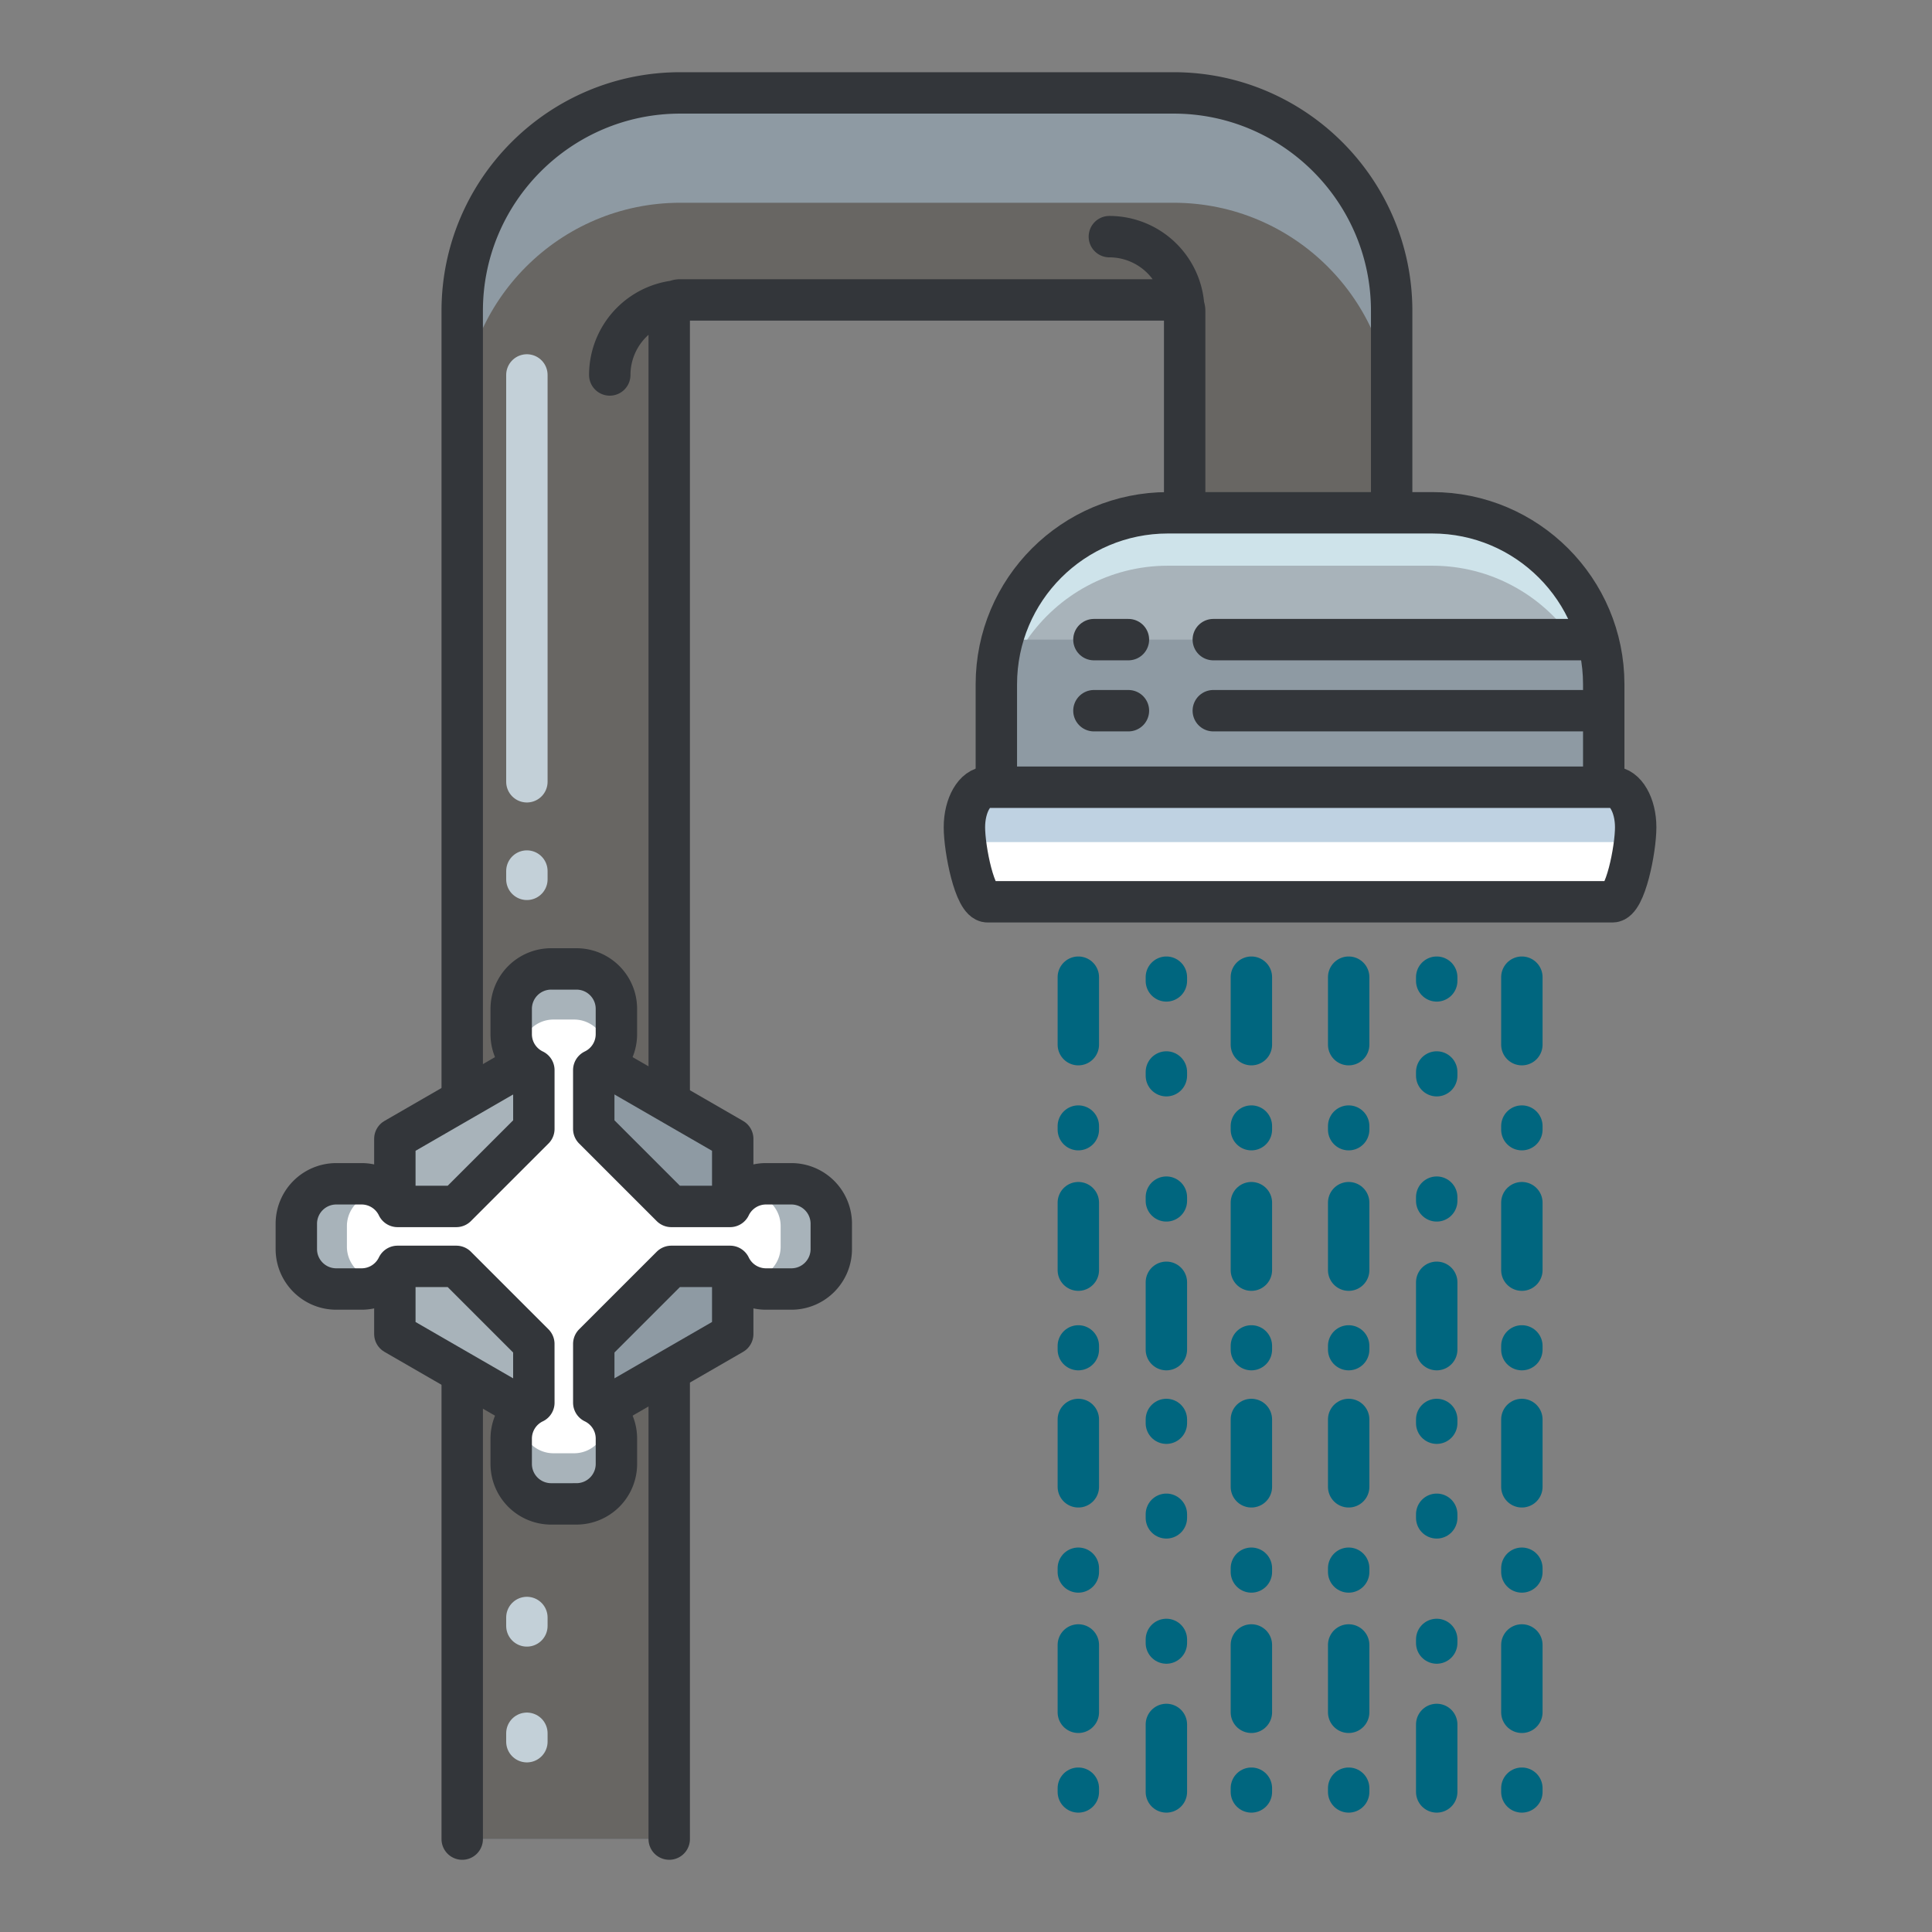
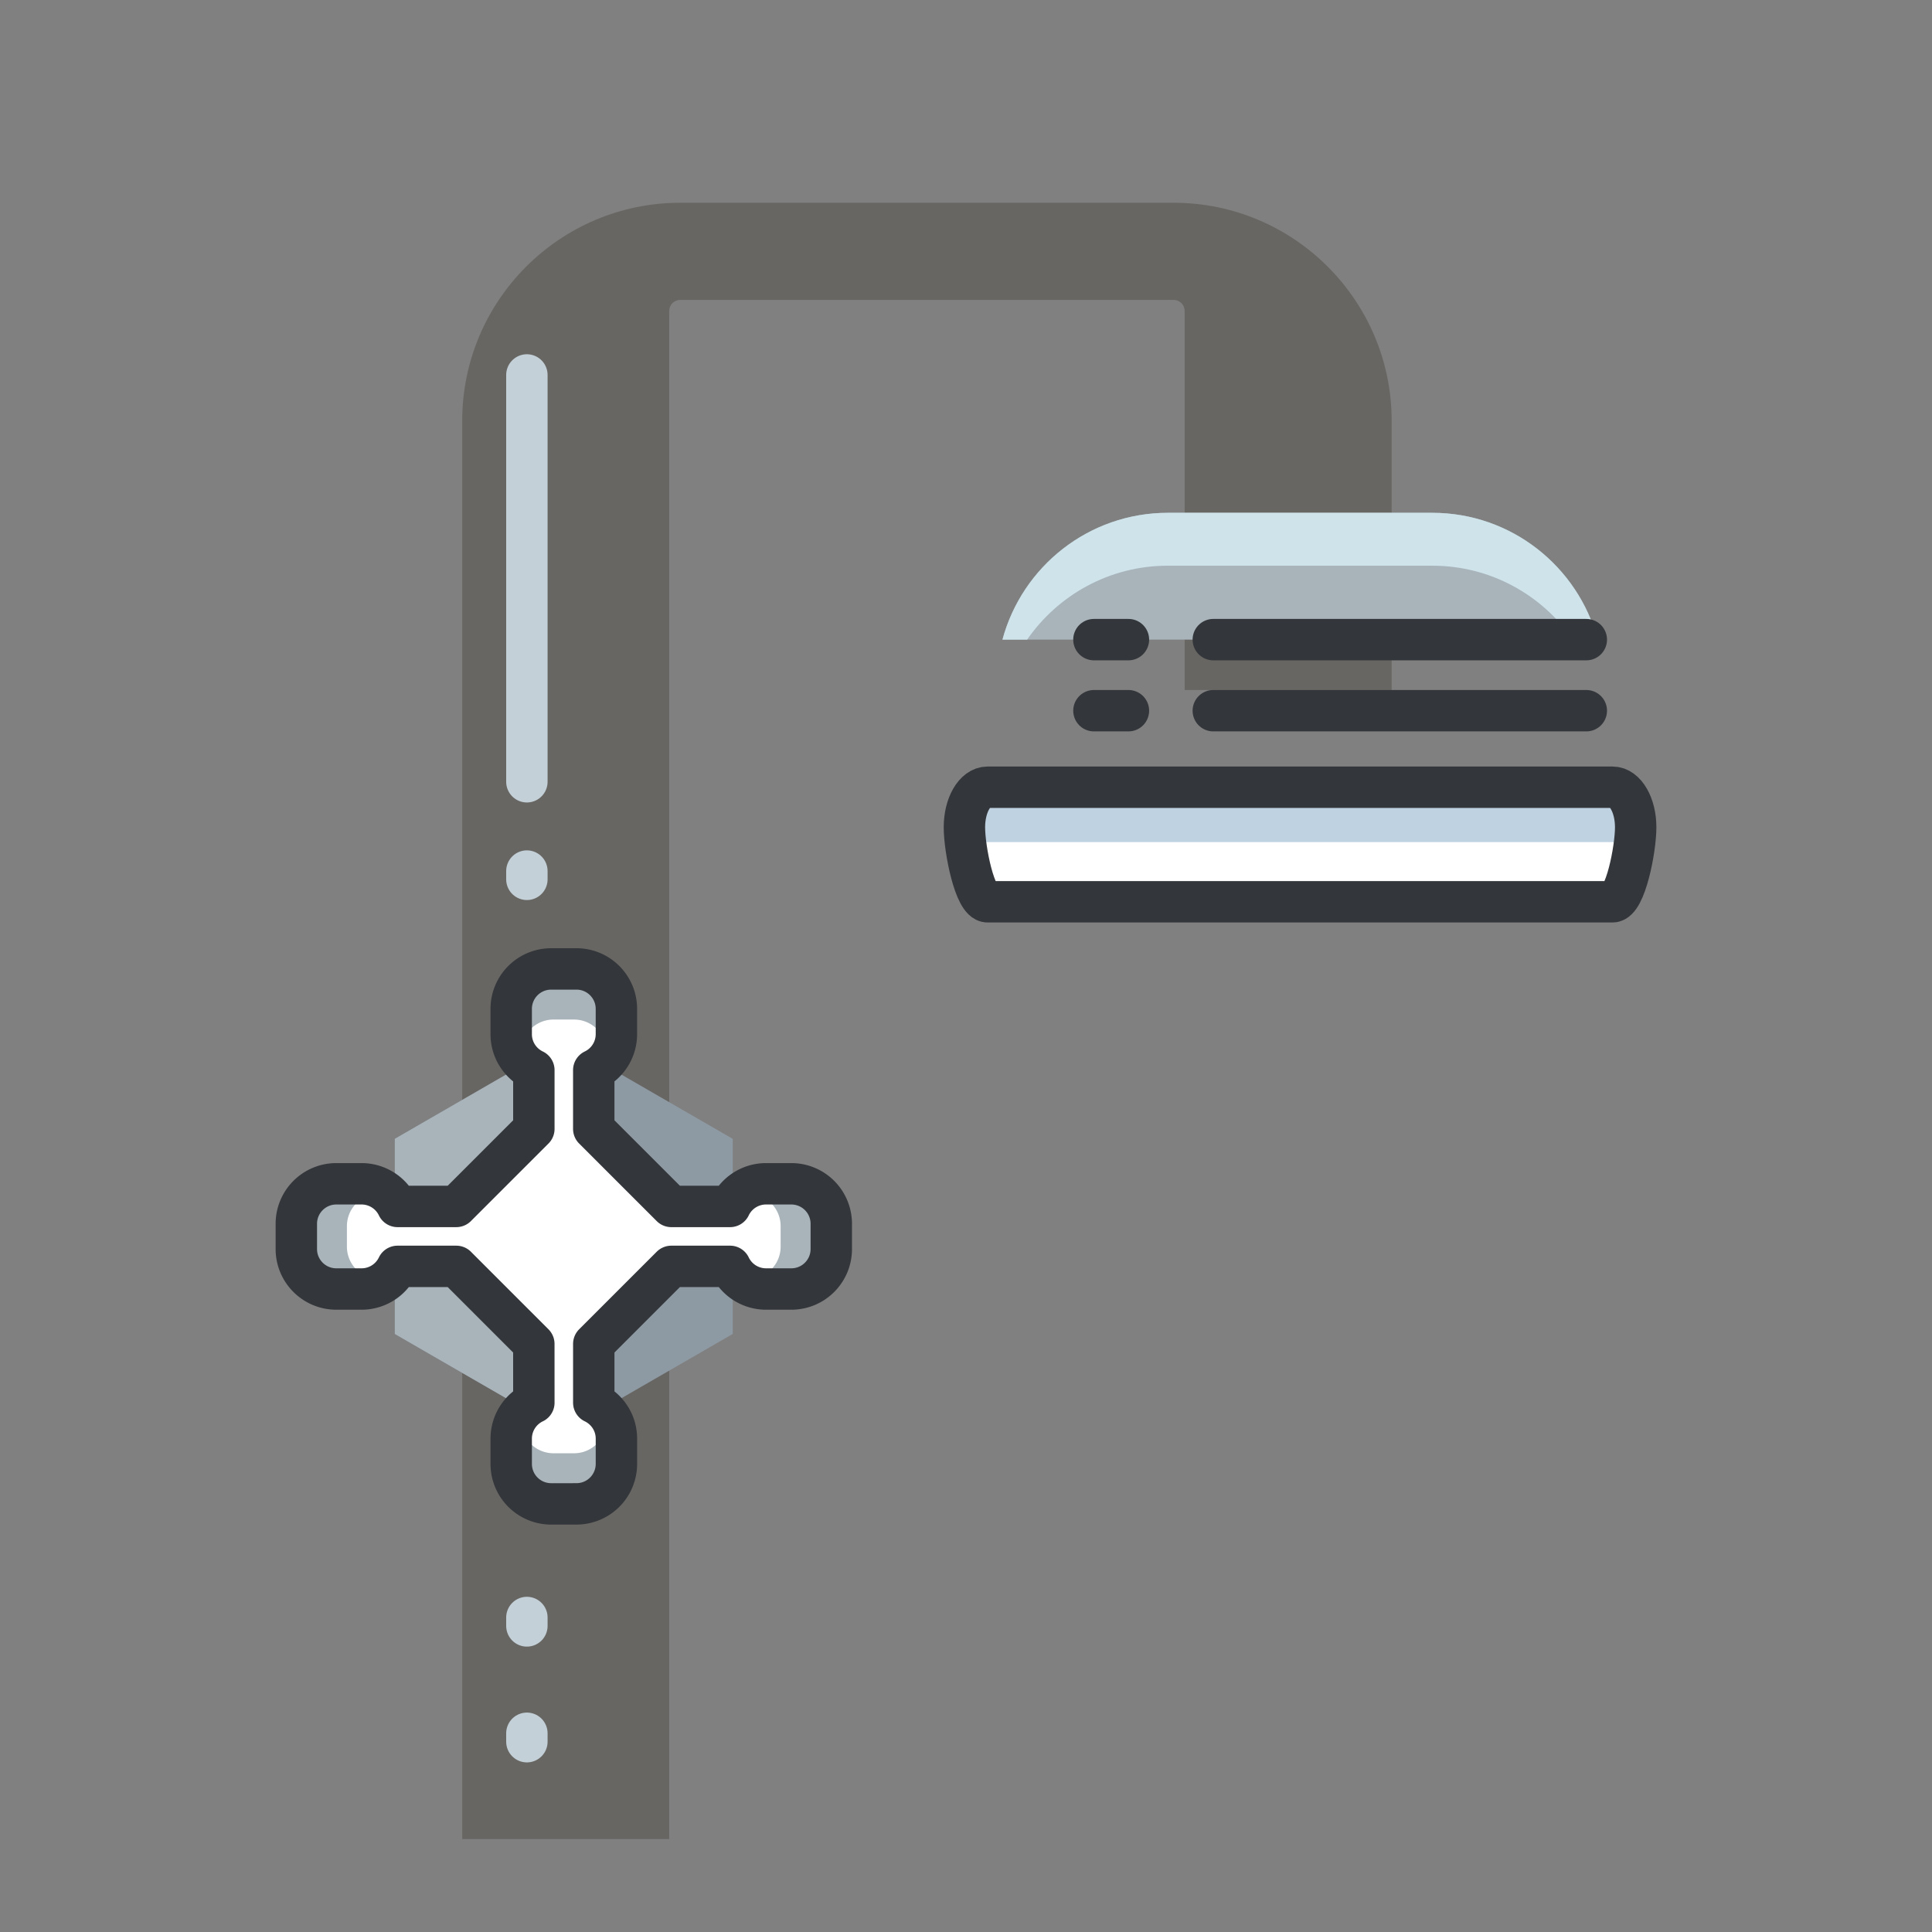
<svg xmlns="http://www.w3.org/2000/svg" xmlns:xlink="http://www.w3.org/1999/xlink" viewBox="0 0 140 140">
  <rect x="0" y="0" width="140" height="140" fill="#808080" stroke="none" />
  <defs>
    <path id="c" d="M57.342 85.782h-1.834a2.89 2.89 0 00-2.605 1.641h-4.256l-5.621-5.62v-4.257a2.892 2.892 0 001.641-2.605v-1.833c0-1.6-1.295-2.896-2.896-2.896h-1.832a2.894 2.894 0 00-2.895 2.895v1.833c0 1.149.67 2.14 1.641 2.607v4.256l-5.621 5.62h-4.256a2.894 2.894 0 00-2.607-1.641h-1.832a2.897 2.897 0 00-2.896 2.896v1.833c0 1.6 1.297 2.896 2.896 2.896h1.834a2.892 2.892 0 002.605-1.641h4.256l5.619 5.62.002 4.257a2.89 2.89 0 00-1.641 2.606v1.833a2.896 2.896 0 002.895 2.896l1.834-.001a2.896 2.896 0 002.895-2.896v-1.833c0-1.148-.67-2.138-1.641-2.605v-4.257l5.621-5.62h4.256a2.889 2.889 0 002.605 1.641h1.834c1.6 0 2.895-1.296 2.895-2.896v-1.833a2.896 2.896 0 00-2.896-2.896z" />
    <path id="b" d="M69.885 59.946c0-1.604.75-2.901 1.677-2.901h45.29c.926 0 1.676 1.297 1.676 2.901 0 1.603-.75 5.401-1.676 5.401h-45.29c-.927.001-1.677-3.798-1.677-5.401z" />
-     <path id="a" d="M116.213 58.392V49.59c0-6.864-5.564-12.431-12.428-12.431H84.631c-6.867 0-12.432 5.566-12.432 12.431v8.802h44.014z" />
  </defs>
-   <path fill="#8E9AA3" d="M48.494 133.267h-15V22.527c0-8.709 7.085-15.794 15.794-15.794H85.05c8.709 0 15.795 7.085 15.795 15.794v27.475h-15V22.527a.795.795 0 00-.795-.794H49.288a.795.795 0 00-.794.794v110.74z" />
  <path fill="#686663" d="M85.049 14.693H49.288c-8.709 0-15.794 7.085-15.794 15.794v102.779h15V22.527c0-.438.356-.794.794-.794H85.05c.438 0 .795.356.795.794v27.475h15V30.487c-.001-8.709-7.087-15.794-15.796-15.794z" />
  <g fill="none" stroke="#33363A" stroke-linecap="round" stroke-linejoin="round" stroke-width="3">
-     <path d="M33.494 133.267V22.527c0-8.709 7.085-15.794 15.794-15.794H85.05c8.709 0 15.795 7.085 15.795 15.794v27.475h-15V22.527a.795.795 0 00-.795-.794H49.288a.795.795 0 00-.794.794v110.739M80.389 17.148a5.4 5.4 0 015.395 5.394M44.186 27.171a5.4 5.4 0 015.395-5.395" />
-   </g>
+     </g>
  <use fill="#8E9AA3" xlink:href="#a" />
  <path fill="#A8B3BA" d="M84.631 37.159c-5.743 0-10.563 3.899-11.99 9.19h43.131c-1.428-5.291-6.246-9.19-11.986-9.19H84.631z" />
  <path fill="#CEE3EA" d="M84.631 40.993h19.154c4.232 0 7.957 2.123 10.197 5.356h1.789c-1.428-5.291-6.246-9.19-11.986-9.19H84.631c-5.743 0-10.563 3.899-11.99 9.19h1.789c2.241-3.233 5.967-5.356 10.201-5.356z" />
  <use fill="none" stroke="#33363A" stroke-linecap="round" stroke-linejoin="round" stroke-width="3" xlink:href="#a" />
  <use fill="#BFD2E2" xlink:href="#b" />
  <path fill="#FFF" d="M118.528 61.021c0 1.603-.75 5.401-1.676 5.401h-45.29c-.927 0-1.677-3.799-1.677-5.401" />
  <use fill="none" stroke="#33363A" stroke-linecap="round" stroke-linejoin="round" stroke-width="3" xlink:href="#b" />
  <g fill="none" stroke="#00667F" stroke-dasharray="5" stroke-linecap="round" stroke-linejoin="round" stroke-width="3">
-     <path d="M78.14 70.81v4.89M78.14 87.15v4.89M78.14 81.86v-.26M78.14 97.8v-.27M84.52 97.8v-4.88M84.52 86.75v.27M84.52 70.81v.27M84.52 77.68v.27M90.68 70.81v4.89M90.68 87.15v4.89M90.68 81.86v-.26M90.68 97.8v-.27M97.73 70.81v4.89M97.73 87.15v4.89M97.73 81.86v-.26M97.73 97.8v-.27M104.11 97.8v-4.88M104.11 86.75v.27M104.11 70.81v.27M104.11 77.68v.27M110.28 70.81v4.89M110.28 87.15v4.89M110.28 81.86v-.26M110.28 97.8v-.27M78.14 102.86v4.88M78.14 119.2v4.88M78.14 113.91v-.27M78.14 129.85v-.27M84.52 129.85v-4.89M84.52 118.8v.26M84.52 102.86v.27M84.52 109.73v.26M90.68 102.86v4.88M90.68 119.2v4.88M90.68 113.91v-.27M90.68 129.85v-.27M97.73 102.86v4.88M97.73 119.2v4.88M97.73 113.91v-.27M97.73 129.85v-.27M104.11 129.85v-4.89M104.11 118.8v.26M104.11 102.86v.27M104.11 109.73v.26M110.28 102.86v4.88M110.28 119.2v4.88M110.28 113.91v-.27M110.28 129.85v-.27" />
-   </g>
+     </g>
  <path fill="#8E9AA3" d="M28.612 82.525l12.242-7.067 12.242 7.067v14.138l-12.242 7.067-12.242-7.067z" />
  <path fill="#A8B3BA" d="M40.854 75.458l-12.242 7.067v14.138l12.242 7.067z" />
-   <path fill="none" stroke="#33363A" stroke-linecap="round" stroke-linejoin="round" stroke-width="3" d="M28.612 82.525l12.242-7.067 12.242 7.067v14.138l-12.242 7.067-12.242-7.067z" />
  <use fill="#A8B3BA" xlink:href="#c" />
  <path fill="#FFF" d="M54.223 86.504l-1.488-.001c-.93 0-1.732.545-2.111 1.33H47.17l-4.555-4.556v-3.451a2.347 2.347 0 001.33-2.113v-1.487a2.346 2.346 0 00-2.348-2.346l-1.486-.001a2.348 2.348 0 00-2.348 2.348v1.486c0 .932.543 1.733 1.33 2.114v3.449l-4.557 4.557-3.451.001a2.347 2.347 0 00-2.113-1.331h-1.486a2.349 2.349 0 00-2.348 2.349v1.486a2.347 2.347 0 002.348 2.347h1.486c.932 0 1.734-.543 2.113-1.33h3.451l4.557 4.557v3.451a2.345 2.345 0 00-1.33 2.113v1.486a2.348 2.348 0 002.348 2.348h1.486a2.349 2.349 0 002.348-2.348v-1.486c0-.932-.545-1.733-1.33-2.113v-3.45l4.557-4.558h3.449a2.35 2.35 0 002.113 1.33h1.488a2.347 2.347 0 002.346-2.348v-1.485a2.343 2.343 0 00-2.345-2.348z" />
  <g fill="none" stroke="#33363A" stroke-linecap="round" stroke-linejoin="round" stroke-width="3">
    <use xlink:href="#c" />
    <path stroke="#C3D0D8" d="M38.18 27.17v29.48M38.18 27.17v29.48M38.18 63.12v.6M38.18 117.21v.61M38.18 125.6v.61" />
    <path d="M79.27 51.5h2.5M87.92 51.5h27.03M79.27 46.35h2.5M87.92 46.35h27.03" />
  </g>
</svg>